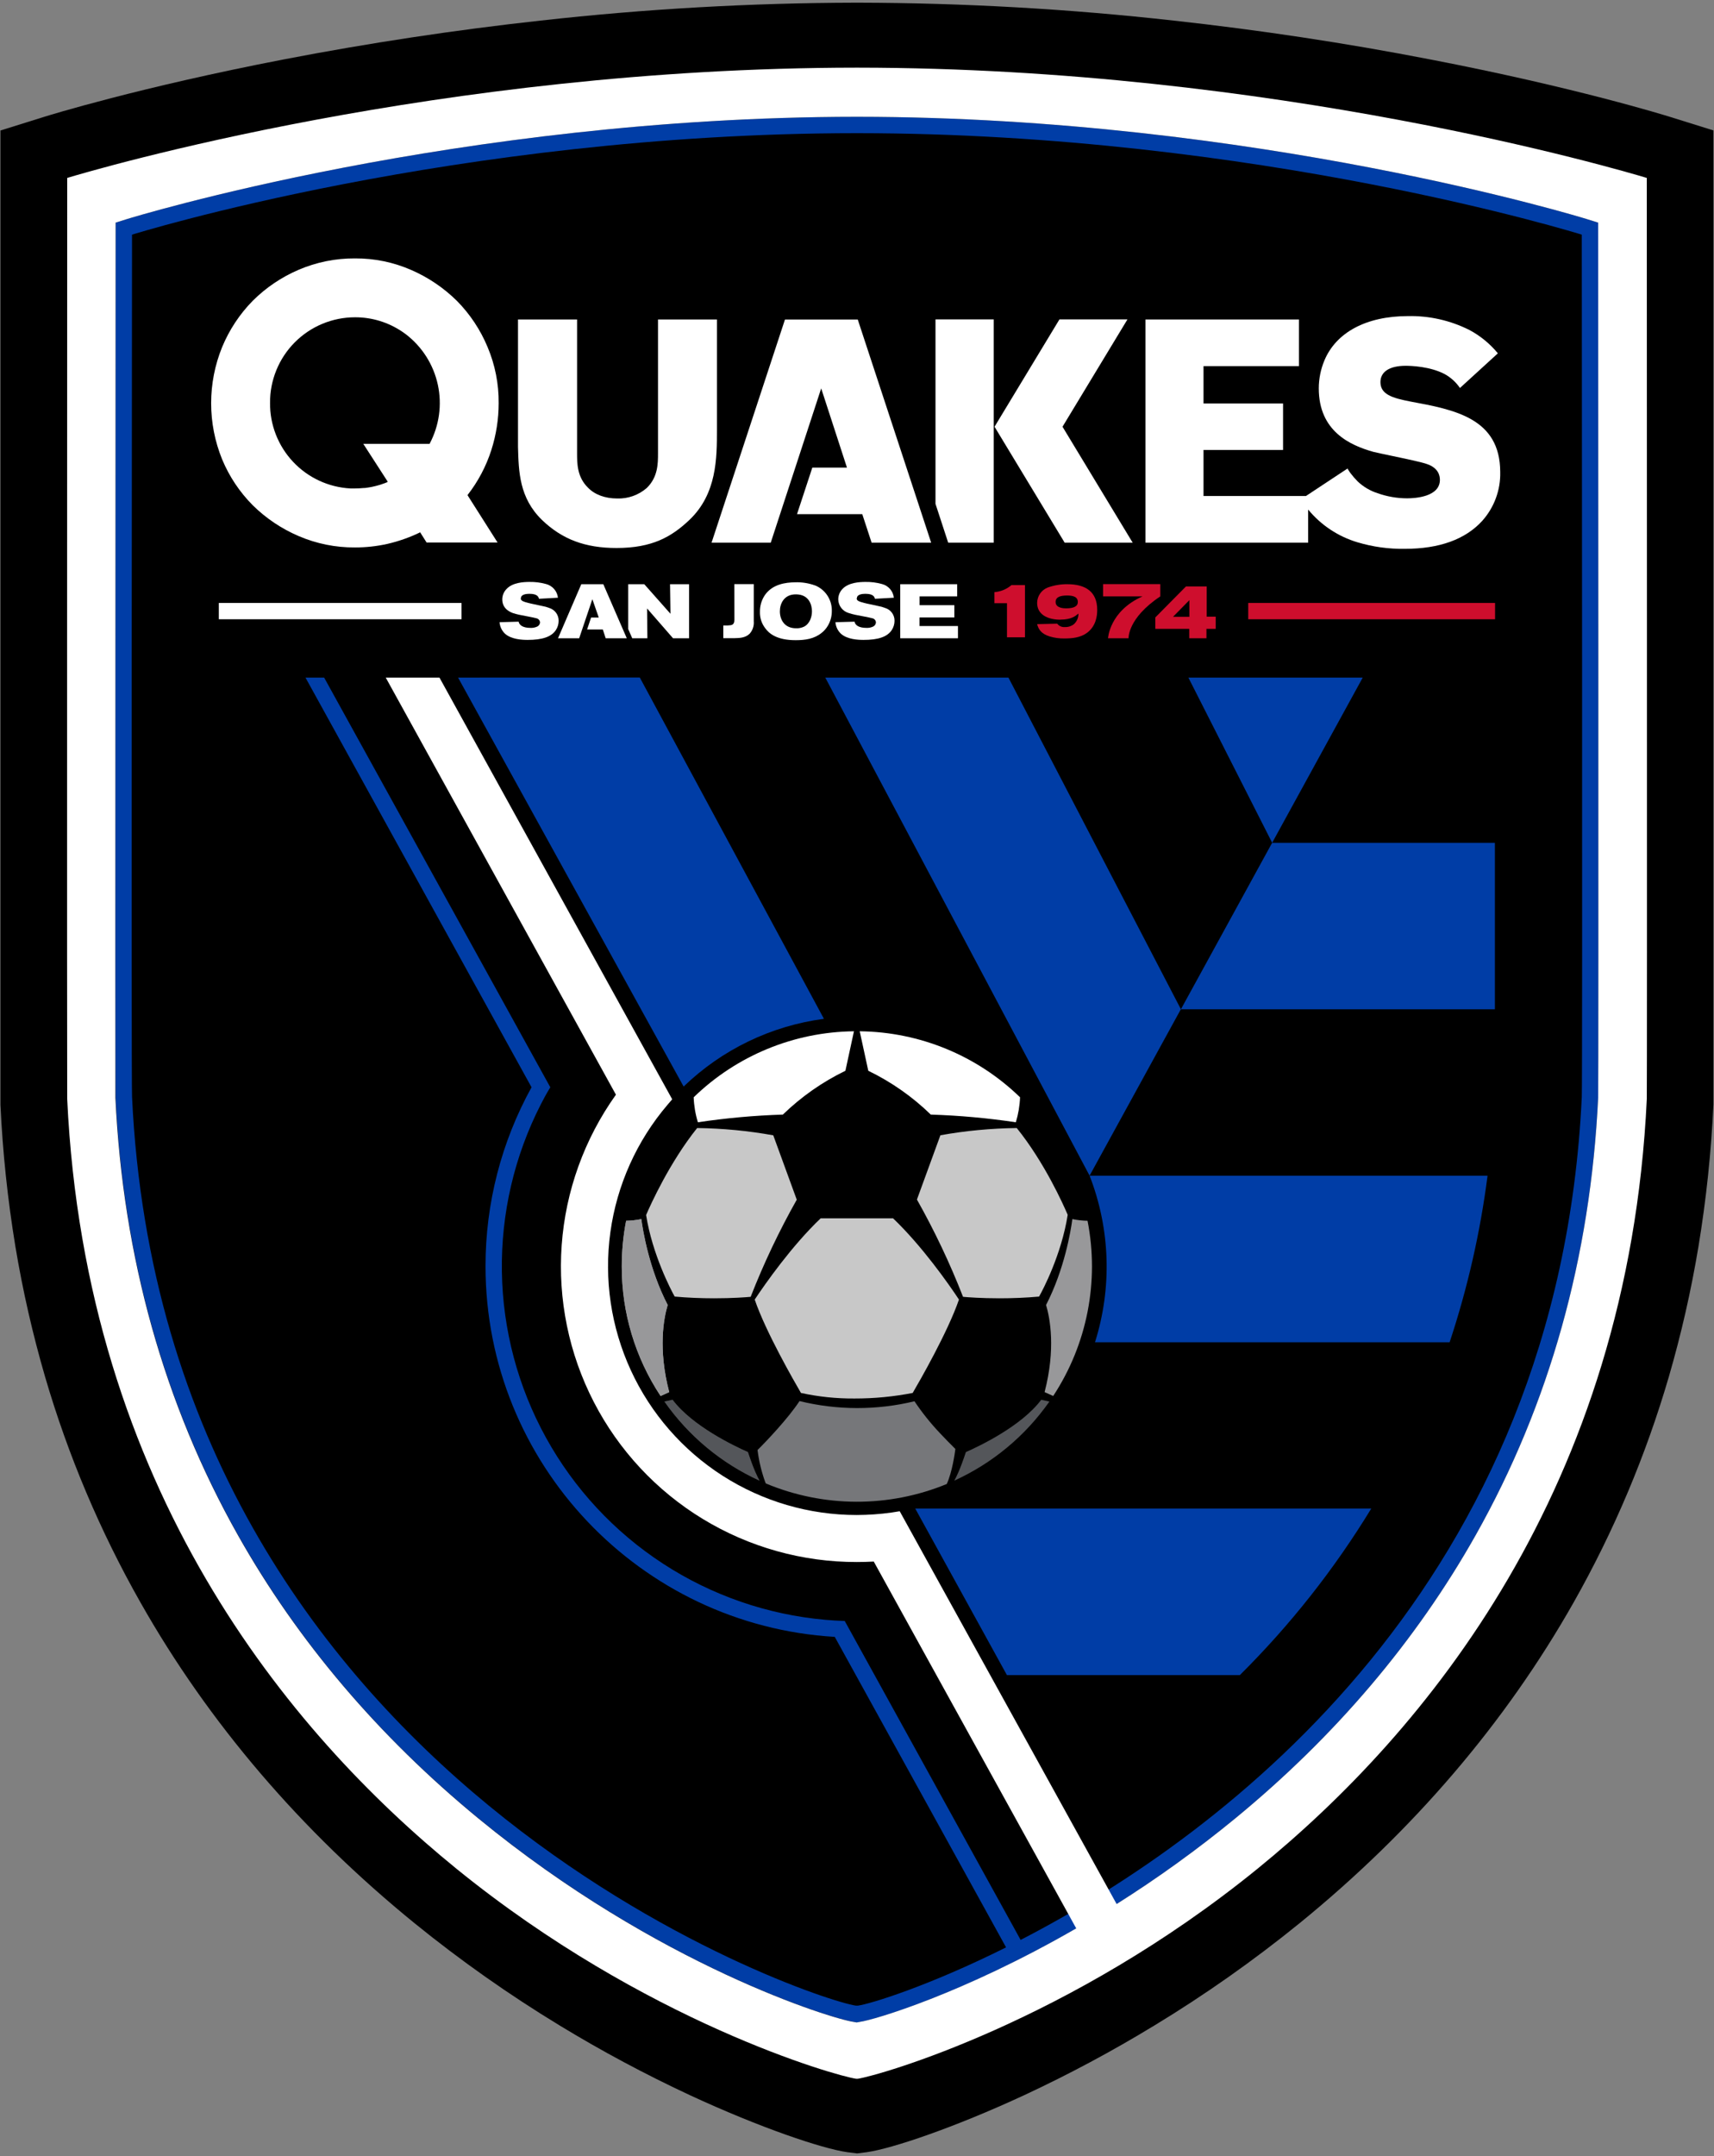
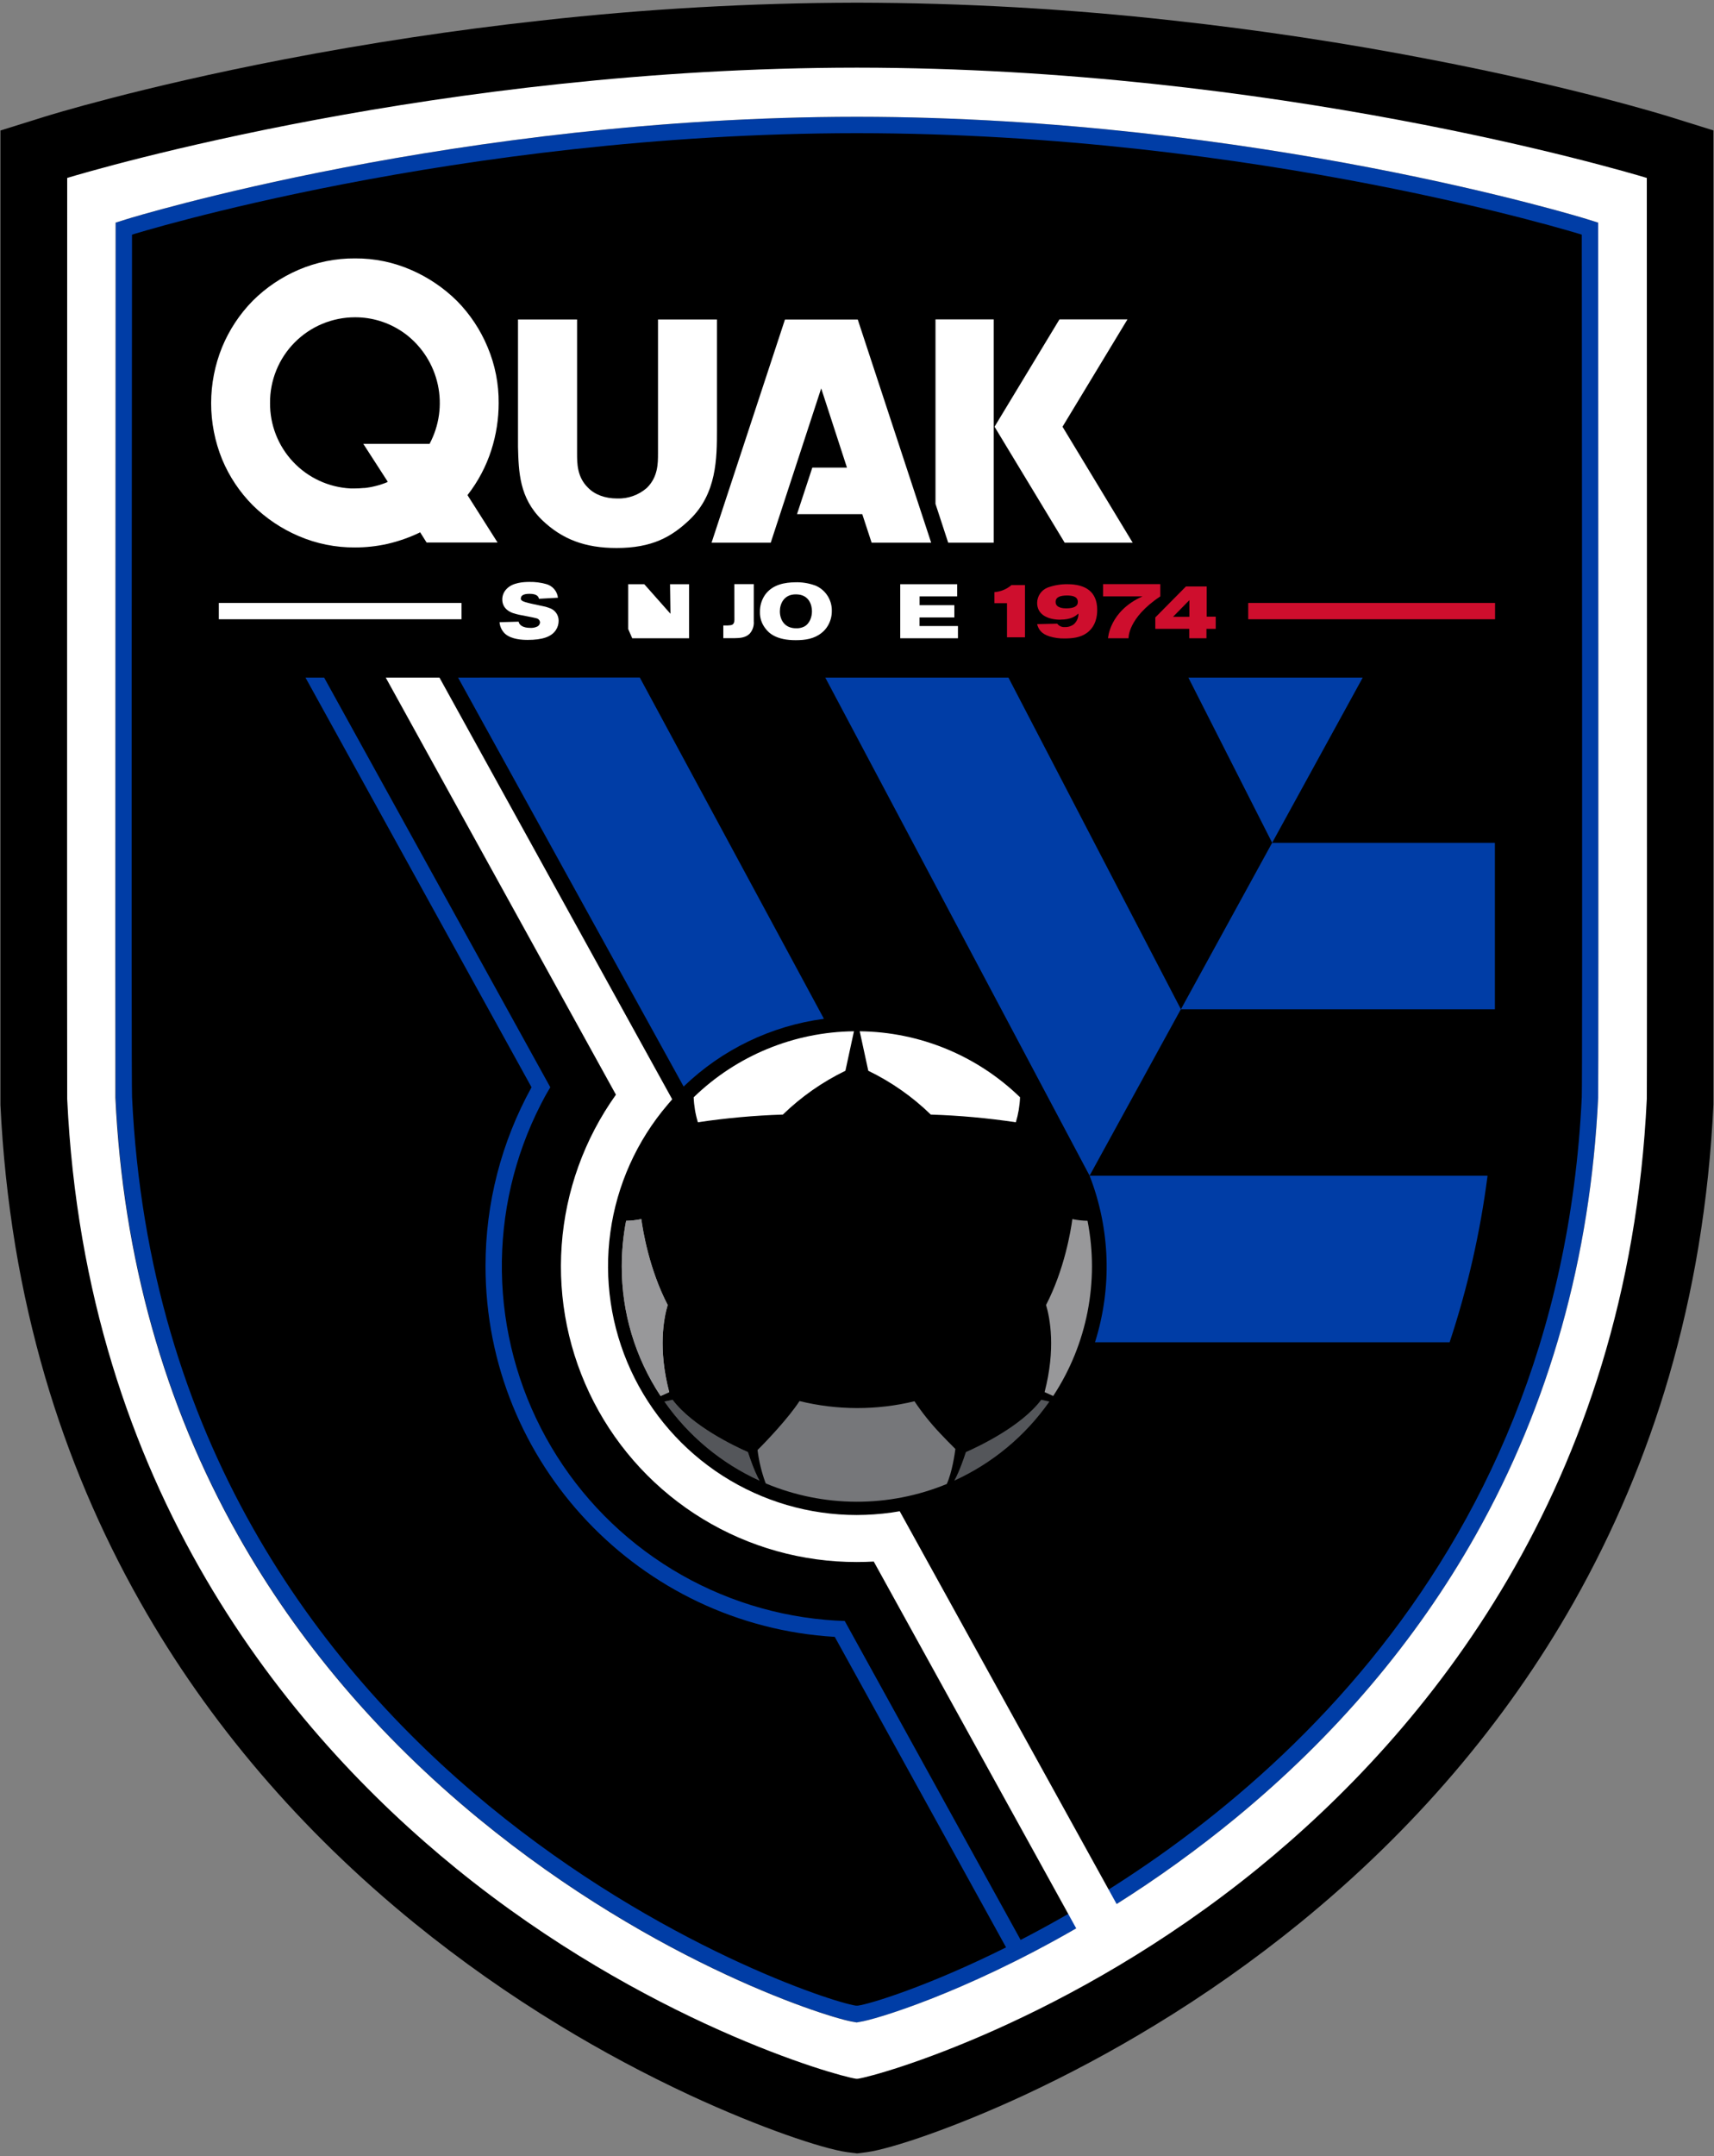
<svg xmlns="http://www.w3.org/2000/svg" width="618" height="777" viewBox="0 0 618 777" fill="none">
  <rect x="0" y="0" width="618" height="777" fill="#808080" stroke="none" />
  <path d="M601.89 42.04C600.52 41.62 568 31.5 515.75 21.43C485.18 15.5 454 10.8 423.07 7.41C385.302 3.197 347.332 1.047 309.33 0.97H308.71C270.718 1.049 232.758 3.199 195 7.41C164.09 10.8 132.91 15.52 102.32 21.41C50.05 31.5 17.5 41.62 16.16 42.03L0.16 47.03V398.12C0.963 415.257 2.766 432.333 5.56 449.26C8.196 465.095 11.769 480.759 16.26 496.17C24.545 524.518 36.089 551.811 50.66 577.5C75.22 620.85 108.47 659.73 149.49 693.08C166.096 706.551 183.6 718.876 201.88 729.97C216.99 739.155 232.593 747.501 248.62 754.97C274.1 766.8 296.49 774.3 305.44 775.57L309.04 776.02L312.59 775.57C321.53 774.3 343.95 766.8 369.42 754.97C385.443 747.505 401.04 739.159 416.14 729.97C434.43 718.882 451.941 706.556 468.55 693.08C509.55 659.73 542.8 620.85 567.37 577.5C581.909 551.802 593.432 524.511 601.71 496.17C606.191 480.757 609.757 465.093 612.39 449.26C615.189 432.317 616.992 415.224 617.79 398.07V47L601.89 42.04Z" fill="black" />
  <path d="M85.85 553.2C107.36 591.38 136.54 625.73 172.57 655.31C237.33 708.51 300.5 727.6 307.78 728.61L308.96 728.82L310.12 728.61C317.42 727.61 380.59 708.53 445.36 655.31C481.36 625.73 510.57 591.38 532.08 553.2C558.65 506.06 573.49 453.03 576.23 395.58C576.4 391.76 576.23 80.23 576.23 80.23L572.08 78.93C570.9 78.57 452.74 42.19 309.24 42.09H308.67C165.19 42.19 47 78.57 45.83 78.93L41.69 80.23C41.69 80.23 41.52 391.76 41.69 395.59C44.42 453.03 59.27 506.06 85.85 553.2ZM47.6 84.56C47.6 84.56 164.44 48.08 308.67 47.99H309.24C453.48 48.08 570.33 84.56 570.33 84.56C570.33 91.16 570.62 388.94 570.33 395.31C562.06 570.25 442.74 660.5 368 699.08L304.58 584.15C302.22 584.07 299.9 583.94 297.58 583.73C276.707 581.878 256.609 574.927 239.051 563.49C221.493 552.052 207.013 536.477 196.884 518.133C186.754 499.789 181.284 479.239 180.956 458.287C180.628 437.334 185.45 416.622 195 397.97C195.46 397.06 195.94 396.17 196.42 395.27C196.55 395.04 197.82 392.74 198.42 391.82L116.87 244.18H110.14L191.65 391.82C180.751 411.552 175.043 433.728 175.06 456.27C175.06 527.43 230.86 585.73 300.98 589.87L362.75 701.77C334.66 715.77 313.82 722.15 309.3 722.77H308.96H308.61C292.14 720.42 59.27 642.19 47.61 395.3C47.28 388.94 47.6 91.16 47.6 84.56Z" fill="#003DA6" />
  <path d="M491.35 244.18H428.48L458.69 303.71L491.35 244.18Z" fill="#003DA6" />
  <path d="M165.16 244.18L246.49 391.56C260.309 378.222 278.04 369.666 297.08 367.15L230.68 244.15L165.16 244.18Z" fill="#003DA6" />
  <path d="M392.76 423.48L392.87 423.66L425.78 363.68L363.6 244.18H297.56L383.19 405.46L392.76 423.48Z" fill="#003DA6" />
  <path d="M458.68 303.72L425.78 363.72H539C539 350.05 539 330.72 539 303.72H458.68Z" fill="#003DA6" />
  <path d="M392.87 423.7C400.331 442.895 401.015 464.063 394.81 483.7H522.68C529.15 464.184 533.727 444.092 536.35 423.7H392.87Z" fill="#003DA6" />
-   <path d="M363.05 603.64H447.05C465.203 585.624 481.108 565.478 494.42 543.64H330L363.05 603.64Z" fill="#003DA6" />
  <path d="M164.54 673.4C232.54 728.63 301.3 748.06 308.71 749.12H309H309.25C316.96 747.96 385.65 728.51 453.42 673.42C513.76 624.35 587.12 536.42 593.77 396.05C593.91 393.26 593.77 64.12 593.77 64.12C583.77 61.12 459.34 24.48 309.3 24.38H308.69C158.69 24.48 34.25 61.09 24.23 64.12C24.23 64.12 24.13 394.03 24.23 396.05C30.82 536.39 104.17 624.33 164.54 673.4ZM41.69 80.23L45.83 78.93C47.01 78.57 165.19 42.19 308.67 42.09H309.24C452.74 42.19 570.9 78.57 572.08 78.93L576.23 80.23C576.23 80.23 576.4 391.76 576.23 395.58C573.49 453.03 558.65 506.06 532.08 553.2C510.57 591.38 481.37 625.73 445.36 655.31C431.765 666.468 417.487 676.768 402.61 686.15L324.4 544.6C323.4 544.78 322.4 544.91 321.4 545.08C317.261 545.653 313.088 545.947 308.91 545.96C291.775 545.965 274.998 541.059 260.565 531.824C246.132 522.588 234.648 509.41 227.473 493.85C220.298 478.29 217.732 460.999 220.08 444.026C222.428 427.053 229.59 411.108 240.72 398.08C241.26 397.45 241.8 396.79 242.37 396.15L158.45 244.18H139.08L222.08 394.49C210.698 410.428 203.931 429.195 202.522 448.729C201.113 468.263 205.118 487.807 214.095 505.213C223.072 522.619 236.675 537.213 253.408 547.39C270.141 557.567 289.355 562.934 308.94 562.9C311 562.9 313.033 562.843 315.04 562.73L388.04 694.92C347.21 718.47 315.14 727.92 310.04 728.61L308.88 728.82L307.7 728.61C300.42 727.61 237.25 708.51 172.49 655.31C136.49 625.73 107.28 591.38 85.77 553.2C59.19 506.06 44.34 453.03 41.61 395.59C41.52 391.76 41.69 80.23 41.69 80.23Z" fill="white" />
  <path d="M264.78 210.5H271.78V223.86C271.851 224.664 271.76 225.475 271.511 226.243C271.261 227.011 270.86 227.721 270.33 228.33C268.82 229.85 266.77 229.94 264.8 229.98H260.8V225.39H262.37C263.86 225.32 264.73 225.27 264.8 223.39L264.78 210.5Z" fill="white" />
  <path d="M293.86 210.95C295.69 211.691 297.25 212.973 298.332 214.624C299.415 216.275 299.969 218.216 299.92 220.19C299.937 222.054 299.442 223.887 298.49 225.49C297.901 226.505 297.12 227.395 296.19 228.11C293.54 230.22 290.4 230.7 286.87 230.7C280.07 230.7 277.29 228.31 275.87 226.34C274.599 224.663 273.939 222.603 274 220.5C273.962 218.327 274.598 216.196 275.82 214.4C278.55 210.53 283.17 209.9 286.63 209.84C289.097 209.752 291.559 210.139 293.88 210.98M281.19 220.29C281.19 223.29 282.82 226.41 287.04 226.41C288.011 226.454 288.979 226.262 289.86 225.85C292.01 224.78 292.76 222.24 292.76 220.29C292.76 218.15 291.81 214.22 287.04 214.19C282.65 214.12 281.19 217.6 281.19 220.29Z" fill="white" />
-   <path d="M308.87 215.56C308.868 215.807 308.945 216.049 309.09 216.25C309.56 216.85 311.52 217.25 312.59 217.52C313.92 217.8 315.28 218.07 316.59 218.38C317.453 218.523 318.298 218.758 319.11 219.08C320.11 219.371 320.987 219.983 321.605 220.822C322.223 221.66 322.548 222.678 322.53 223.72C322.528 224.907 322.181 226.067 321.53 227.06C319.9 229.52 316.62 230.6 311.38 230.6C309.38 230.6 305.52 230.43 303.23 228.4C302.059 227.309 301.345 225.816 301.23 224.22L308.11 224.03C308.34 225.3 309.65 226.27 312.42 226.27C313.251 226.307 314.078 226.143 314.83 225.79C315.113 225.651 315.354 225.44 315.529 225.178C315.705 224.917 315.809 224.614 315.83 224.3C315.811 223.945 315.676 223.607 315.444 223.337C315.213 223.068 314.898 222.882 314.55 222.81C313.69 222.54 309.31 221.75 308.34 221.54C307.58 221.38 306.829 221.18 306.09 220.94C305.003 220.643 304.041 220.002 303.347 219.114C302.653 218.226 302.265 217.137 302.24 216.01C302.239 214.584 302.8 213.215 303.8 212.2C305.99 209.92 309.91 209.71 312.06 209.71C314.06 209.673 316.054 209.925 317.98 210.46C319.119 210.742 320.142 211.368 320.913 212.251C321.684 213.135 322.165 214.234 322.29 215.4L315.46 215.78C315.29 215.13 314.96 213.99 312.04 213.99C311.11 213.99 308.97 214.11 308.97 215.56" fill="white" />
  <path d="M345.12 210.53V214.92H331.57V218.09H344.1V222.51H331.55V225.6H345.4V230.01H324.59V210.53H345.12Z" fill="white" />
  <path d="M187.75 215.56C187.746 215.809 187.827 216.053 187.98 216.25C188.44 216.85 190.41 217.25 191.48 217.52C192.81 217.8 194.15 218.07 195.48 218.38C196.343 218.521 197.188 218.756 198 219.08C199 219.371 199.876 219.984 200.494 220.822C201.112 221.66 201.438 222.679 201.42 223.72C201.425 224.908 201.077 226.07 200.42 227.06C198.8 229.52 195.5 230.6 190.25 230.6C188.31 230.6 184.41 230.43 182.12 228.4C180.952 227.307 180.238 225.815 180.12 224.22L186.99 224.03C187.25 225.3 188.54 226.27 191.29 226.27C192.124 226.309 192.954 226.144 193.71 225.79C193.994 225.653 194.237 225.443 194.413 225.181C194.589 224.919 194.691 224.615 194.71 224.3C194.687 223.943 194.547 223.605 194.312 223.335C194.077 223.066 193.76 222.882 193.41 222.81C192.55 222.54 188.16 221.75 187.2 221.54C186.447 221.38 185.702 221.18 184.97 220.94C184.24 220.68 181.1 219.56 181.1 216.01C181.101 215.301 181.241 214.6 181.514 213.946C181.787 213.292 182.187 212.699 182.69 212.2C184.85 209.92 188.77 209.71 190.94 209.71C192.939 209.675 194.933 209.928 196.86 210.46C197.996 210.746 199.018 211.373 199.788 212.256C200.558 213.138 201.041 214.236 201.17 215.4L194.33 215.78C194.16 215.13 193.82 213.99 190.9 213.99C189.98 213.99 187.83 214.11 187.83 215.56" fill="white" />
-   <path d="M241.59 210.53L241.74 221.18L232.3 210.53H226.51V226.7L227.96 230.01H233.42L233.31 219.27L242.67 230.01H248.46V210.53H241.59Z" fill="white" />
-   <path d="M217.53 210.53H209.59L201.2 230.01H208.83L213.58 215.93L215.89 222.54H213.12L211.68 226.85H217.35L218.39 230.01H225.99L217.53 210.53Z" fill="white" />
+   <path d="M241.59 210.53L241.74 221.18L232.3 210.53H226.51V226.7L227.96 230.01H233.42L242.67 230.01H248.46V210.53H241.59Z" fill="white" />
  <path d="M78.9 217.29H166.41V223.16H78.9V217.29Z" fill="white" />
  <path d="M337.3 115.09H358.3V195.57H341.88L337.3 181.57V115.09ZM406.52 115.09H382L358.59 153.78L383.88 195.57H408.4L383.1 153.78L406.52 115.09Z" fill="white" />
  <path d="M314.27 195.56L310.9 185.29H287.37L292.89 168.51H305.38L296.09 139.96L277.9 195.56H256.56L283.03 115.14H309.27L335.74 195.56H314.27Z" fill="white" />
  <path d="M222.55 179.64C218.17 179.64 214.41 178.25 212 175.73C208.07 171.9 208.07 166.99 208.07 163.39V115.13H186.77V161.07C187.01 170.07 187.25 179.43 195.42 187.38C202.71 194.38 211 197.48 222.29 197.48C235.12 197.48 242.13 193.48 248.59 187.35C258.5 177.92 258.5 165.03 258.5 154.87V115.13H237.25V163.39C237.25 166.99 237.25 171.93 233.18 175.87C230.236 178.419 226.441 179.765 222.55 179.64Z" fill="white" />
  <path d="M168.57 178.41C172.382 173.529 175.297 168.01 177.18 162.11C178.912 156.671 179.796 150.998 179.8 145.29C179.863 138.344 178.501 131.459 175.8 125.06C173.228 118.881 169.493 113.252 164.8 108.48C160.031 103.758 154.425 99.964 148.27 97.29C141.88 94.496 134.974 93.076 128 93.12C121.017 93.075 114.099 94.471 107.68 97.22C101.492 99.867 95.865 103.668 91.1 108.42C86.402 113.211 82.668 118.86 80.1 125.06C74.806 138.041 74.806 152.579 80.1 165.56C82.665 171.717 86.401 177.317 91.1 182.05C95.879 186.767 101.504 190.543 107.68 193.18C114.096 195.939 121.016 197.335 128 197.28C131.918 197.287 135.825 196.861 139.65 196.01C143.671 195.081 147.578 193.713 151.3 191.93L151.48 191.79L151.6 192L153.81 195.5H179.4L168.75 178.73L168.57 178.41ZM97.37 145.2C97.34 141.158 98.109 137.151 99.635 133.408C101.161 129.665 103.412 126.261 106.259 123.392C109.107 120.524 112.494 118.247 116.225 116.693C119.956 115.14 123.958 114.34 128 114.34C134.123 114.32 140.107 116.161 145.16 119.62C145.353 119.736 145.537 119.866 145.71 120.01L146.35 120.47C152.223 124.973 156.304 131.415 157.867 138.649C159.429 145.882 158.371 153.435 154.88 159.96H131L139.59 173.26L139.8 173.6L139.61 173.77L138.75 174.11L138.44 174.22L137.52 174.54L136.98 174.72C136.73 174.8 136.46 174.86 136.19 174.94L135.53 175.12L134.76 175.3L134.06 175.46C133.77 175.52 133.48 175.58 133.18 175.62C132.88 175.66 132.79 175.68 132.58 175.71C132.197 175.785 131.809 175.835 131.42 175.86H131.09C130.09 175.96 129 176.02 127.96 176.02C127.42 176.02 126.9 176.02 126.37 176.02C118.496 175.61 111.084 172.176 105.681 166.434C100.277 160.691 97.3 153.084 97.37 145.2Z" fill="white" />
-   <path d="M508.48 144.69C501.99 143.43 497.73 142.12 497.73 137.69C497.73 133.97 501.03 131.82 506.81 131.82C508.81 131.82 515.62 132.04 520.91 134.82C523.107 136.033 524.987 137.746 526.4 139.82L540.07 127.33C537.23 123.874 533.737 121.013 529.79 118.91C522.93 115.466 515.334 113.75 507.66 113.91C492.66 113.91 481.72 119.77 477.5 129.96C476.184 133.13 475.504 136.528 475.5 139.96C475.5 155.38 486.74 160.47 495.21 162.84C496.27 163.1 498.66 163.61 501.42 164.19C506.52 165.26 512.87 166.59 514.62 167.27C518.62 168.67 519.17 171.4 519.17 172.91C519.17 179.09 510.17 179.58 507.34 179.58C503.711 179.573 500.109 178.947 496.69 177.73C494.012 176.872 491.562 175.423 489.52 173.49C488.567 172.532 487.682 171.51 486.87 170.43C486.8 170.34 486.65 170.1 486.41 169.75C486.17 169.4 485.87 168.84 485.87 168.84L470.87 178.75H433.94V162.15H462.62V145.4H433.94V131.94H468.35V115.13H413V195.57H471.67V183.63C476.291 189.237 482.477 193.341 489.44 195.42C494.979 197.076 500.739 197.872 506.52 197.78C518.98 197.78 528.39 194.37 534.47 187.66C538.77 182.837 541.076 176.56 540.92 170.1C540.88 150.67 524.41 147.63 508.48 144.69Z" fill="white" />
  <path d="M450.06 217.29H539.06V223.16H450.06V217.29Z" fill="#CE0E2D" />
  <path d="M358.54 213.39C360.808 213.217 362.961 212.328 364.69 210.85H369.56V229.66H363.08V217.37H358.54V213.39Z" fill="#CE0E2D" />
  <path d="M382.37 223.32C377.78 223.32 373.95 221.5 373.95 217.26C373.961 216.068 374.326 214.907 375 213.924C375.673 212.941 376.623 212.181 377.73 211.74C380.019 210.915 382.437 210.505 384.87 210.53C391.39 210.53 395.61 213.22 395.61 219.78C395.61 221.87 395.23 225.55 392 228C389.56 229.82 386.55 230.08 383.8 230.08C381.983 230.119 380.17 229.869 378.43 229.34C375.43 228.41 374.43 226.77 373.94 224.92L381.19 224.75C381.513 225.177 381.94 225.514 382.43 225.727C382.921 225.941 383.458 226.025 383.99 225.97C385.135 226.019 386.26 225.665 387.17 224.97C387.712 224.486 388.143 223.891 388.431 223.224C388.719 222.557 388.859 221.836 388.84 221.11C387.84 221.94 386.37 223.29 382.37 223.29M380.61 216.92C380.61 219.2 383.66 219.23 384.45 219.23C387.2 219.23 388.62 218.48 388.62 216.96C388.62 215.13 387.07 214.52 384.27 214.61C382.8 214.66 380.61 214.93 380.61 216.92Z" fill="#CE0E2D" />
  <path d="M427.61 211.34H435.08V222.24H438.34V226.62H435V230.01H428.79V226.62H416.56V222.5L427.61 211.34ZM428.84 216.28L422.94 222.28H428.84V216.28Z" fill="#CE0E2D" />
  <path d="M418.36 214.92C406.52 222.78 406.91 230.01 406.91 230.01H399.51C399.51 230.01 400 220.21 411.94 214.92H397.73V210.5H418.36V214.92Z" fill="#CE0E2D" />
  <path d="M240.75 470.27C234.1 457.45 231.82 443.6 231.24 439.32C229.435 439.691 227.601 439.895 225.76 439.93C224.711 445.364 224.185 450.886 224.19 456.42C224.168 473.008 229.038 489.235 238.19 503.07L241.3 501.67C237.22 486.12 239.3 475.11 240.75 470.27Z" fill="#A6A8AB" />
  <path d="M242.5 504.43L239.57 505.08C248.247 517.475 260.088 527.316 273.86 533.58C273.26 532.58 271.78 529.69 269.67 523.28C264.87 521.17 249.68 513.96 242.5 504.43Z" fill="#333333" />
  <path d="M307.9 371.64L304.82 385.87C296.51 389.898 288.897 395.228 282.27 401.66C272.012 401.984 261.781 402.908 251.63 404.43C250.737 401.508 250.226 398.483 250.11 395.43C265.613 380.387 286.3 371.871 307.9 371.64ZM309.98 371.64L313.07 385.87C321.381 389.893 328.991 395.224 335.61 401.66C345.876 401.984 356.113 402.909 366.27 404.43C367.159 401.507 367.67 398.483 367.79 395.43C352.287 380.388 331.6 371.872 310 371.64H309.98Z" fill="white" />
-   <path d="M345.76 468.32C341.76 480 331.48 497.86 329.08 501.97C322.162 503.318 315.128 503.987 308.08 503.97C301.596 504.02 295.126 503.349 288.79 501.97C286.41 497.87 276.08 479.97 272.12 468.32C275.91 462.62 285.46 448.99 295.9 439.04H322C332.42 448.99 342 462.62 345.76 468.32ZM278.81 409.13C269.752 407.497 260.574 406.618 251.37 406.5C241.45 418.89 234.62 433.99 232.96 437.85C235.21 452.1 241.96 464.9 243.26 467.24C247.88 467.66 252.67 467.86 257.52 467.86C264.1 467.86 268.89 467.49 270.66 467.33C275.371 455.287 280.924 443.592 287.28 432.33L278.81 409.13ZM366.6 406.5C357.367 406.61 348.159 407.483 339.07 409.11L330.61 432.28C336.971 443.556 342.525 455.269 347.23 467.33C349 467.49 353.79 467.86 360.37 467.86C365.24 467.86 370.03 467.66 374.65 467.24C376 464.88 382.74 452.07 384.97 437.78C383.29 433.86 376.57 418.89 366.6 406.5Z" fill="#C8C8C8" />
  <path d="M241.28 501.67L238.17 503.07C229.018 489.235 224.149 473.008 224.17 456.42C224.166 450.886 224.691 445.364 225.74 439.93C227.581 439.895 229.416 439.691 231.22 439.32C231.8 443.6 234.08 457.45 240.73 470.27C239.3 475.11 237.22 486.12 241.28 501.67ZM376.64 501.67L379.74 503.07C391.975 484.456 396.42 461.786 392.12 439.93C390.282 439.894 388.451 439.69 386.65 439.32C386.08 443.6 383.79 457.45 377.17 470.27C378.61 475.11 380.68 486.12 376.64 501.67Z" fill="#98989A" />
  <path d="M269.67 523.28C271.78 529.69 273.26 532.57 273.86 533.58C260.088 527.316 248.247 517.475 239.57 505.08L242.5 504.43C249.68 513.96 264.87 521.17 269.67 523.28ZM348.26 523.28C346.15 529.69 344.67 532.57 344.06 533.58C357.838 527.317 369.686 517.475 378.37 505.08L375.43 504.43C368.26 513.96 353.06 521.17 348.26 523.28Z" fill="#54565A" />
  <path d="M344 521.69C342.79 520.5 340.93 518.62 338.94 516.5C335.547 512.923 332.463 509.066 329.72 504.97C316.096 508.263 301.882 508.239 288.27 504.9C284.27 511.04 276.27 519.45 273.14 522.54C273.63 526.484 274.559 530.362 275.91 534.1C275.98 534.28 276.06 534.43 276.14 534.59C286.466 538.908 297.543 541.147 308.736 541.18C319.929 541.212 331.018 539.038 341.37 534.78C343.32 530.47 344.27 523.78 344.47 522.16L344 521.69Z" fill="#76777A" />
</svg>